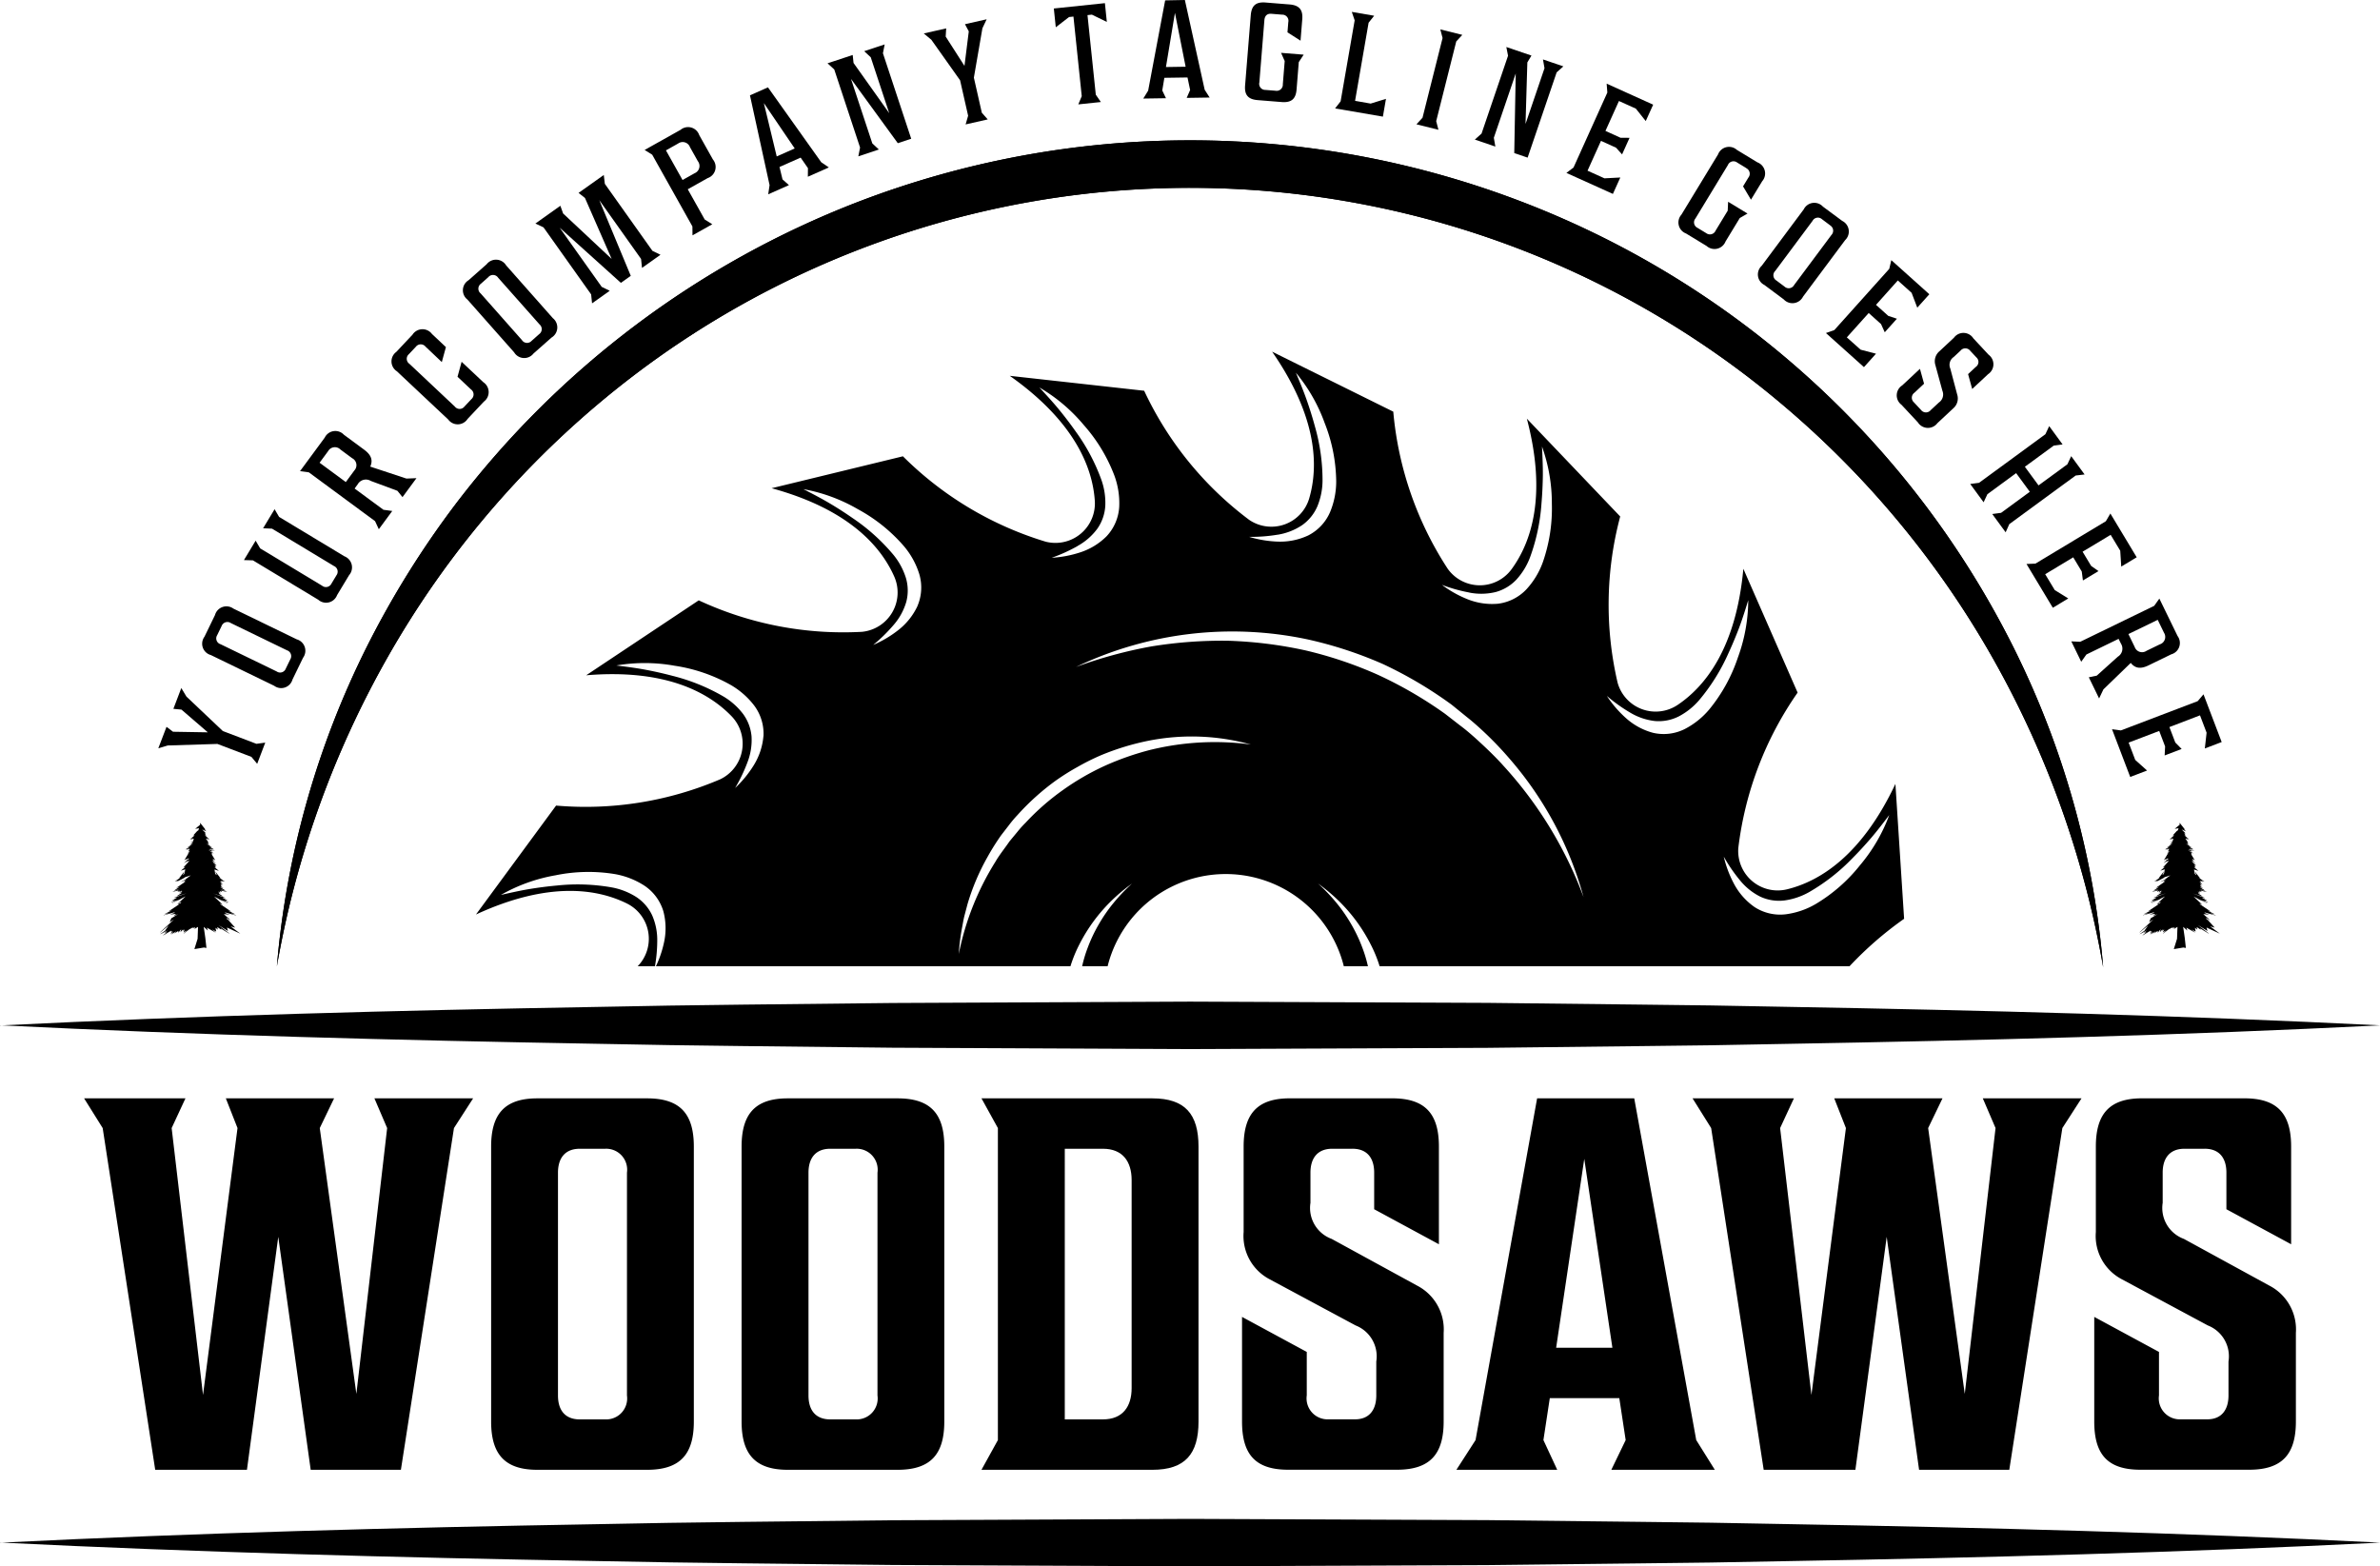
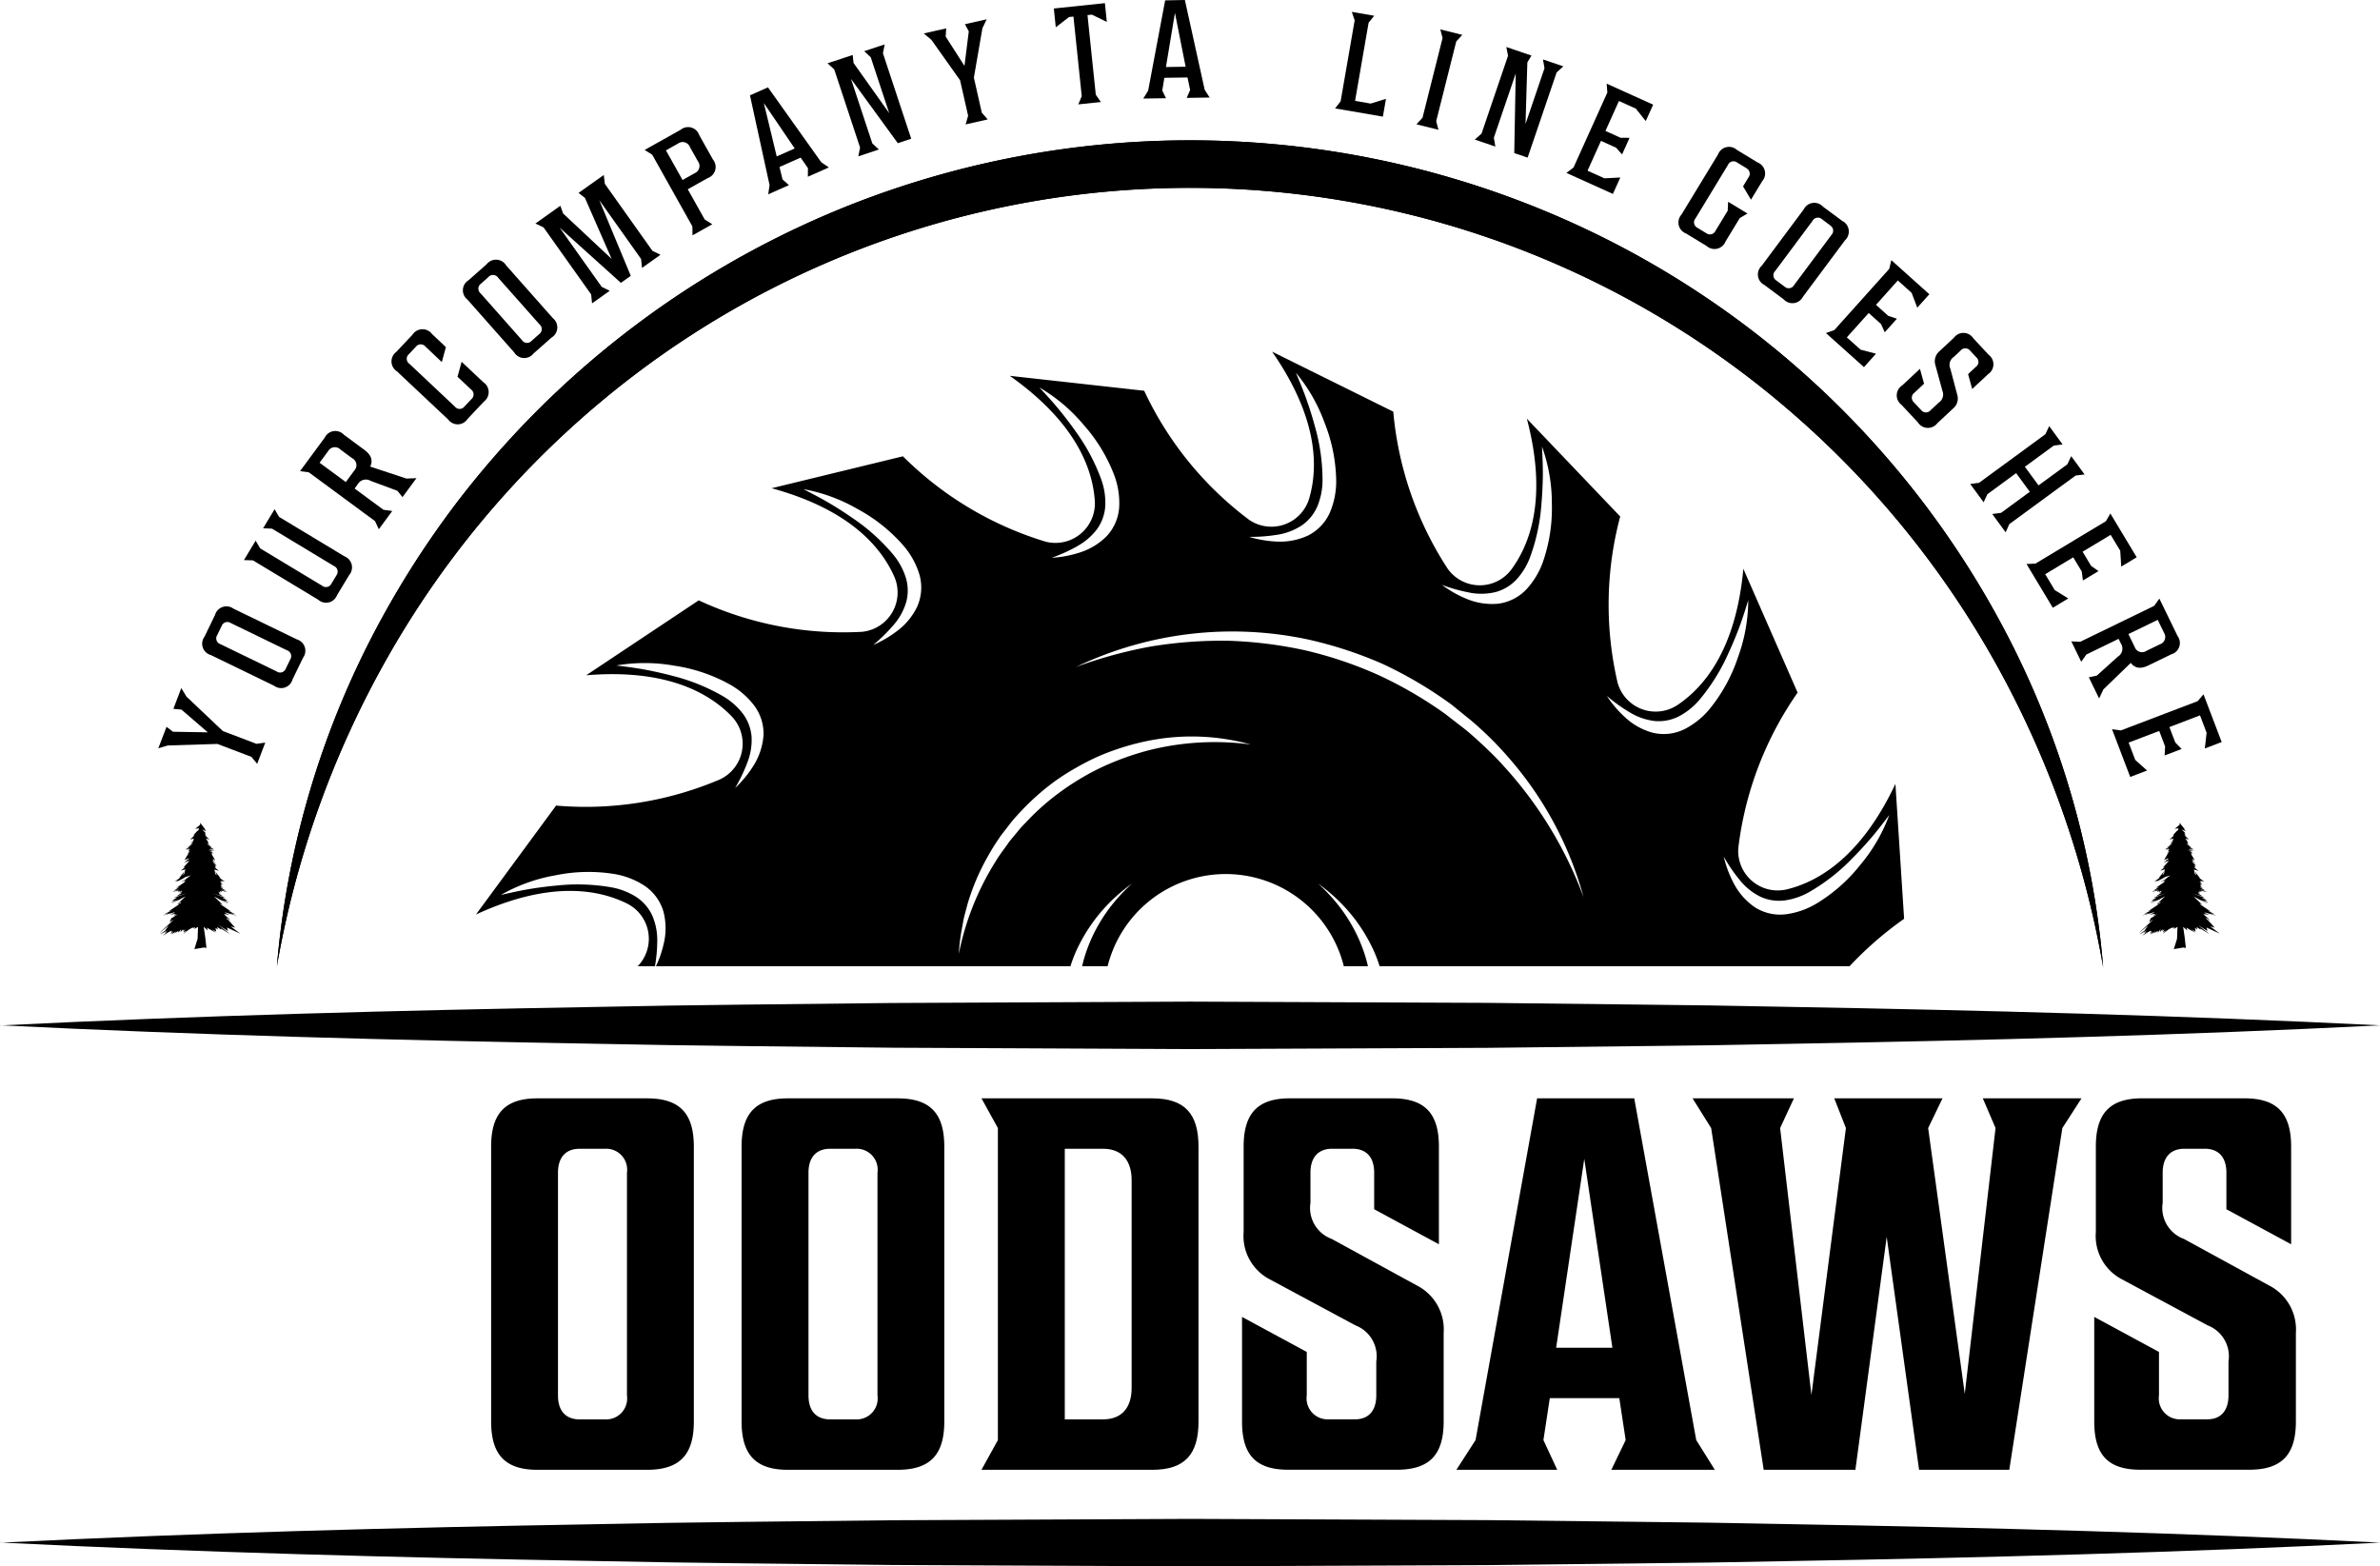
<svg xmlns="http://www.w3.org/2000/svg" id="Group_128330" data-name="Group 128330" width="173.981" height="114.513" viewBox="0 0 173.981 114.513">
  <defs>
    <clipPath id="clip-path">
      <rect id="Rectangle_40266" data-name="Rectangle 40266" width="173.981" height="114.513" fill="currentcolor" />
    </clipPath>
  </defs>
-   <path id="Path_179655" data-name="Path 179655" d="M28.405,330.215l-3.84-24.981-1.358-2.172h7.409l-1.009,2.172L31.9,324.746l2.521-19.512-.853-2.172h7.913l-1.047,2.172,2.676,19.434,2.25-19.434-.931-2.172h7.215l-1.4,2.172-3.879,24.981H39.771L37.4,313.186l-2.289,17.029Z" transform="translate(-17.059 -222.769)" fill="currentcolor" />
  <g id="Group_128268" data-name="Group 128268">
    <g id="Group_128267" data-name="Group 128267" clip-path="url(#clip-path)">
      <path id="Path_179656" data-name="Path 179656" d="M146.916,303.062c2.444,0,3.413,1.163,3.413,3.53v20.094c0,2.366-.97,3.53-3.413,3.53h-8.03c-2.4,0-3.375-1.164-3.375-3.53V306.592c0-2.366.97-3.53,3.375-3.53Zm-3.065,3.685h-1.862c-1.086,0-1.591.7-1.591,1.746v16.292c0,1.047.5,1.746,1.591,1.746h1.862a1.533,1.533,0,0,0,1.59-1.746V308.493a1.533,1.533,0,0,0-1.59-1.746" transform="translate(-99.609 -222.769)" fill="currentcolor" />
      <path id="Path_179657" data-name="Path 179657" d="M216.023,303.062c2.444,0,3.413,1.163,3.413,3.53v20.094c0,2.366-.97,3.53-3.413,3.53h-8.03c-2.4,0-3.375-1.164-3.375-3.53V306.592c0-2.366.97-3.53,3.375-3.53Zm-3.064,3.685H211.1c-1.086,0-1.591.7-1.591,1.746v16.292c0,1.047.5,1.746,1.591,1.746h1.862a1.533,1.533,0,0,0,1.59-1.746V308.493a1.533,1.533,0,0,0-1.59-1.746" transform="translate(-150.407 -222.769)" fill="currentcolor" />
      <path id="Path_179658" data-name="Path 179658" d="M270.8,303.062h12.491c2.4,0,3.375,1.163,3.375,3.53v20.094c0,2.366-.97,3.53-3.375,3.53H270.8l1.2-2.172V305.234Zm8.883,3.685h-2.793V326.53h2.793c1.435,0,2.094-.931,2.094-2.289V309.036c0-1.358-.66-2.289-2.094-2.289" transform="translate(-199.053 -222.769)" fill="currentcolor" />
      <path id="Path_179659" data-name="Path 179659" d="M350.758,306.747h-1.474c-1.086,0-1.59.7-1.59,1.746V310.7a2.407,2.407,0,0,0,1.552,2.637l6.245,3.414a3.6,3.6,0,0,1,1.94,3.452v6.478c0,2.366-.97,3.53-3.413,3.53h-7.952c-2.443,0-3.374-1.164-3.374-3.53v-7.642l4.732,2.56v3.181a1.533,1.533,0,0,0,1.59,1.746h1.94c1.048,0,1.552-.7,1.552-1.746V322.3a2.424,2.424,0,0,0-1.513-2.638l-6.284-3.375a3.569,3.569,0,0,1-1.9-3.452v-6.245c0-2.366.969-3.53,3.375-3.53h7.487c2.444,0,3.413,1.163,3.413,3.53v7.138l-4.732-2.56v-2.676c0-1.048-.5-1.746-1.591-1.746" transform="translate(-251.898 -222.769)" fill="currentcolor" />
      <path id="Path_179660" data-name="Path 179660" d="M419.375,328.043l1.358,2.172h-7.564l1.048-2.172-.465-3.064h-5.082l-.466,3.064,1.009,2.172h-7.37l1.4-2.172,4.5-24.981h7.1Zm-10.241-6.749h4.112l-2.056-13.809Z" transform="translate(-295.378 -222.769)" fill="currentcolor" />
      <path id="Path_179661" data-name="Path 179661" d="M472.2,330.215l-3.84-24.981L467,303.062h7.409l-1.008,2.172,2.289,19.512,2.521-19.512-.853-2.172h7.913l-1.048,2.172,2.676,19.434,2.25-19.434-.931-2.172h7.215l-1.4,2.172-3.879,24.981h-6.595l-2.367-17.029-2.288,17.029Z" transform="translate(-343.272 -222.769)" fill="currentcolor" />
      <path id="Path_179662" data-name="Path 179662" d="M585.907,306.747h-1.475c-1.086,0-1.59.7-1.59,1.746V310.7a2.407,2.407,0,0,0,1.552,2.637l6.245,3.414a3.6,3.6,0,0,1,1.94,3.452v6.478c0,2.366-.97,3.53-3.413,3.53h-7.952c-2.444,0-3.375-1.164-3.375-3.53v-7.642l4.732,2.56v3.181a1.533,1.533,0,0,0,1.59,1.746h1.94c1.048,0,1.552-.7,1.552-1.746V322.3a2.424,2.424,0,0,0-1.513-2.638l-6.284-3.375a3.568,3.568,0,0,1-1.9-3.452v-6.245c0-2.366.97-3.53,3.375-3.53h7.487c2.444,0,3.414,1.163,3.414,3.53v7.138l-4.732-2.56v-2.676c0-1.048-.5-1.746-1.59-1.746" transform="translate(-424.747 -222.769)" fill="currentcolor" />
      <path id="Path_179663" data-name="Path 179663" d="M0,278.126c14.5-.719,29-1.1,43.5-1.351,7.249-.16,14.5-.2,21.747-.29l21.748-.1,21.748.091,10.874.123,5.437.065,5.437.1c14.5.255,29,.633,43.5,1.356-14.5.724-29,1.1-43.5,1.356l-5.437.1-5.437.065-10.874.123-21.748.091-21.748-.1c-7.249-.094-14.5-.13-21.747-.29-14.5-.255-29-.632-43.5-1.351" transform="translate(0 -203.163)" fill="currentcolor" />
      <path id="Path_179664" data-name="Path 179664" d="M0,420.849c14.5-.719,29-1.1,43.5-1.351,7.249-.16,14.5-.2,21.747-.29l21.748-.1,21.748.091,10.874.123,5.437.065,5.437.1c14.5.255,29,.633,43.5,1.356-14.5.723-29,1.1-43.5,1.356l-5.437.1-5.437.065-10.874.123-21.748.091-21.748-.1c-7.249-.094-14.5-.13-21.747-.29-14.5-.255-29-.632-43.5-1.351" transform="translate(0 -308.073)" fill="currentcolor" />
      <path id="Path_179665" data-name="Path 179665" d="M76.406,99.1A64.273,64.273,0,0,1,83,75.709,67.513,67.513,0,0,1,89.505,65.27,67.478,67.478,0,0,1,118.86,43.231a67.732,67.732,0,0,1,48.656.02,66.957,66.957,0,0,1,35.828,32.518,64.267,64.267,0,0,1,6.566,23.4,70.053,70.053,0,0,0-8.072-22.6,68.243,68.243,0,0,0-15.121-18.314,67.117,67.117,0,0,0-87.078-.048A68.261,68.261,0,0,0,84.5,76.508,70.009,70.009,0,0,0,76.406,99.1" transform="translate(-56.163 -28.462)" fill="currentcolor" />
      <path id="Path_179666" data-name="Path 179666" d="M76.389,99.1a64.284,64.284,0,0,1,6.594-23.394A67.534,67.534,0,0,1,89.488,65.27a67.482,67.482,0,0,1,29.355-22.039,67.732,67.732,0,0,1,48.656.02,66.952,66.952,0,0,1,35.828,32.518,64.267,64.267,0,0,1,6.566,23.4,70.053,70.053,0,0,0-8.072-22.6A68.245,68.245,0,0,0,186.7,58.257a67.117,67.117,0,0,0-87.078-.048,68.257,68.257,0,0,0-15.141,18.3A70.021,70.021,0,0,0,76.389,99.1" transform="translate(-56.151 -28.462)" fill="currentcolor" />
-       <path id="Path_179667" data-name="Path 179667" d="M50.49,194.875l-2.484-.946-3.631.112-.691.206.6-1.569.476.36,2.544.043-1.927-1.661-.591-.057.579-1.52.375.623,2.661,2.52,2.455.935.646-.088-.59,1.55Z" transform="translate(-32.111 -139.545)" fill="currentcolor" />
+       <path id="Path_179667" data-name="Path 179667" d="M50.49,194.875l-2.484-.946-3.631.112-.691.206.6-1.569.476.36,2.544.043-1.927-1.661-.591-.057.579-1.52.375.623,2.661,2.52,2.455.935.646-.088-.59,1.55" transform="translate(-32.111 -139.545)" fill="currentcolor" />
      <path id="Path_179668" data-name="Path 179668" d="M56.747,167.971a.867.867,0,0,1,1.343-.473l4.635,2.249a.866.866,0,0,1,.459,1.347l-.77,1.585a.859.859,0,0,1-1.338.463l-4.635-2.249a.859.859,0,0,1-.464-1.338Zm.485.8-.328.676a.442.442,0,0,0,.25.655l4.1,1.99a.442.442,0,0,0,.669-.208l.328-.675a.449.449,0,0,0-.246-.664l-4.1-1.99a.45.45,0,0,0-.674.218" transform="translate(-41.031 -123.008)" fill="currentcolor" />
      <path id="Path_179669" data-name="Path 179669" d="M74.986,145.347l-.872,1.447a.859.859,0,0,1-1.374.34l-4.778-2.881-.657-.019.856-1.42.329.563,4.525,2.728a.449.449,0,0,0,.69-.156l.361-.6a.449.449,0,0,0-.184-.684l-4.524-2.729-.652-.028.84-1.393.329.563,4.778,2.881a.867.867,0,0,1,.335,1.383" transform="translate(-49.473 -103.29)" fill="currentcolor" />
      <path id="Path_179670" data-name="Path 179670" d="M86.774,123.135l2.106,1.553.646.088-.983,1.334-.275-.591-4.838-3.567-.646-.088,1.806-2.451a.859.859,0,0,1,1.4-.211l1.489,1.1c.5.37.651.753.439,1.231l2.644.874.733-.029-1.02,1.385L89.9,123.3l-1.945-.721a.688.688,0,0,0-.953.243Zm-1.036-2.85a.568.568,0,0,0-.9.116l-.625.848,1.917,1.413.625-.848a.568.568,0,0,0-.156-.892Z" transform="translate(-60.851 -87.422)" fill="currentcolor" />
      <path id="Path_179671" data-name="Path 179671" d="M110.507,92.1a.449.449,0,0,0-.708.007l-.515.547a.443.443,0,0,0,.043.7l3.321,3.125a.442.442,0,0,0,.7,0l.515-.547a.45.45,0,0,0-.036-.707l-.983-.925.3-1.094,1.586,1.492a.867.867,0,0,1,.036,1.424l-1.186,1.261a.859.859,0,0,1-1.416.043L108.411,93.9a.86.86,0,0,1-.043-1.416l1.186-1.261a.866.866,0,0,1,1.422-.05l1.02.96-.3,1.094Z" transform="translate(-79.399 -66.758)" fill="currentcolor" />
      <path id="Path_179672" data-name="Path 179672" d="M129.46,71.988a.867.867,0,0,1,1.422.08l3.415,3.859a.866.866,0,0,1-.094,1.421l-1.32,1.167a.86.86,0,0,1-1.414-.087l-3.415-3.859a.859.859,0,0,1,.086-1.414Zm.139.928-.562.5a.442.442,0,0,0-.021.7l3.022,3.415a.443.443,0,0,0,.7.065l.562-.5a.449.449,0,0,0,.028-.707L130.3,72.974a.45.45,0,0,0-.706-.058" transform="translate(-93.885 -52.671)" fill="currentcolor" />
      <path id="Path_179673" data-name="Path 179673" d="M154.691,55.65l-.722.513-4.475-4.031,3.073,4.325.587.286-1.292.918-.068-.654-3.481-4.9-.595-.279,1.827-1.3.2.564,3.549,3.322-1.951-4.457-.468-.37,1.844-1.31.077.648,3.481,4.9.587.285-1.351.96-.068-.654-3.055-4.3Z" transform="translate(-108.581 -35.486)" fill="currentcolor" />
      <path id="Path_179674" data-name="Path 179674" d="M177.864,36.764l2.628-1.473a.86.86,0,0,1,1.363.384l1,1.783a.859.859,0,0,1-.383,1.363l-1.455.816,1.24,2.211.553.347-1.446.81-.007-.652-2.939-5.243Zm3.315-.206a.568.568,0,0,0-.866-.265l-.891.5,1.214,2.167.892-.5a.572.572,0,0,0,.226-.877Z" transform="translate(-130.741 -25.801)" fill="currentcolor" />
      <path id="Path_179675" data-name="Path 179675" d="M212.141,29.575l.556.38-1.535.68.007-.629-.534-.769-1.545.684.22.909.47.418-1.516.672.1-.671-1.434-6.565,1.316-.583Zm-3.255-.425,1.315-.583-2.255-3.317Z" transform="translate(-152.107 -17.715)" fill="currentcolor" />
      <path id="Path_179676" data-name="Path 179676" d="M228.329,13.634l1.841-.609.061.583,2.608,3.67-1.351-4.086-.476-.445,1.495-.494-.127.645,2.067,6.251-.98.324-3.422-4.7,1.559,4.717.477.445-1.5.5.127-.645-1.887-5.707Z" transform="translate(-167.836 -9.006)" fill="currentcolor" />
      <path id="Path_179677" data-name="Path 179677" d="M258.118,12.356l-.588-2.592-2.1-2.962-.554-.462,1.638-.37-.036.6,1.373,2.142.315-2.524-.279-.524,1.586-.359-.311.657-.624,3.611.581,2.563.432.489-1.617.366Z" transform="translate(-187.347 -3.895)" fill="currentcolor" />
      <path id="Path_179678" data-name="Path 179678" d="M294.641,2.241l-1.093-.533-.321.034.607,5.818.37.536-1.649.173.252-.6L292.2,1.849l-.321.034-.97.749-.143-1.373L294.5.868Z" transform="translate(-213.73 -0.638)" fill="currentcolor" />
      <path id="Path_179679" data-name="Path 179679" d="M319.948,6.563l.363.567-1.679.026.252-.576-.192-.917L317,5.688l-.153.923.27.569-1.658.025.356-.578,1.243-6.6L318.5,0ZM317.116,4.9l1.439-.022L317.774.942Z" transform="translate(-231.884)" fill="currentcolor" />
-       <path id="Path_179680" data-name="Path 179680" d="M346.234,1.565l-.78-.063c-.332-.027-.494.155-.519.471l-.367,4.545a.442.442,0,0,0,.437.548l.748.06a.45.45,0,0,0,.53-.47l.137-1.7-.266-.6,1.653.133-.358.546-.161,2c-.055.683-.372.976-1.089.918l-1.757-.141c-.717-.057-.973-.4-.917-1.079L343.94,1.6C344,.913,344.3.62,345.019.677l1.757.141c.717.058.983.4.928,1.08l-.126,1.569-.955-.61.06-.744a.449.449,0,0,0-.447-.549" transform="translate(-252.507 -0.493)" fill="currentcolor" />
      <path id="Path_179681" data-name="Path 179681" d="M368.773,9.816,369.8,3.895l-.21-.617,1.634.282-.406.511-.989,5.71,1.141.2,1.118-.346-.225,1.3-3.494-.6Z" transform="translate(-270.772 -2.409)" fill="currentcolor" />
      <path id="Path_179682" data-name="Path 179682" d="M392.426,15.439l-1.607-.4.443-.479,1.466-5.828-.164-.631,1.608.4-.443.479-1.466,5.828Z" transform="translate(-287.275 -5.952)" fill="currentcolor" />
      <path id="Path_179683" data-name="Path 179683" d="M409.224,12.974l1.836.625-.3.5-.133,4.5,1.387-4.075-.112-.643,1.491.508-.491.438-2.122,6.233-.977-.333.107-5.818-1.6,4.7.111.643-1.5-.511.491-.438,1.937-5.692Z" transform="translate(-299.109 -9.537)" fill="currentcolor" />
      <path id="Path_179684" data-name="Path 179684" d="M435.034,26.545l1.1.5.661.006-.546,1.212-.442-.491-1.1-.5-.983,2.181,1.236.558,1.16-.06-.542,1.2-3.4-1.536.521-.393,2.472-5.481-.05-.651,3.4,1.536-.542,1.2-.723-.909-1.236-.558Z" transform="translate(-317.673 -16.975)" fill="currentcolor" />
      <path id="Path_179685" data-name="Path 179685" d="M468.083,42.071l-.668-.406a.442.442,0,0,0-.676.188l-2.369,3.9a.443.443,0,0,0,.145.686l.641.39a.449.449,0,0,0,.684-.182l.887-1.46.03-.652,1.417.861-.564.327-1.041,1.713a.867.867,0,0,1-1.385.331l-1.506-.915a.859.859,0,0,1-.335-1.376l2.676-4.4a.859.859,0,0,1,1.376-.336l1.506.915a.866.866,0,0,1,.344,1.382l-.818,1.346-.579-.974.387-.638a.45.45,0,0,0-.153-.691" transform="translate(-340.429 -29.785)" fill="currentcolor" />
      <path id="Path_179686" data-name="Path 179686" d="M491.2,57.272a.867.867,0,0,1,.212,1.408l-3.077,4.13a.866.866,0,0,1-1.41.2l-1.413-1.053a.859.859,0,0,1-.2-1.4l3.077-4.13a.859.859,0,0,1,1.4-.2Zm-.88.326-.6-.449a.442.442,0,0,0-.69.123l-2.724,3.655a.442.442,0,0,0,.079.7l.6.449a.449.449,0,0,0,.7-.117l2.724-3.655a.449.449,0,0,0-.088-.7" transform="translate(-356.532 -41.124)" fill="currentcolor" />
      <path id="Path_179687" data-name="Path 179687" d="M507.47,75.057l.9.808.628.206-.888.99-.273-.6-.9-.808-1.6,1.781,1.009.9,1.124.293-.881.982-2.779-2.492.615-.218,4.015-4.475.15-.635,2.779,2.492-.881.982-.414-1.085-1.009-.905Z" transform="translate(-370.332 -52.771)" fill="currentcolor" />
      <path id="Path_179688" data-name="Path 179688" d="M529.159,93.639l-.448-.48a.449.449,0,0,0-.708-.01l-.5.467a.687.687,0,0,0-.247.844l.5,1.886a.95.95,0,0,1-.281,1.018l-1.165,1.088a.866.866,0,0,1-1.422-.056l-1.2-1.288a.86.86,0,0,1,.049-1.416l1.3-1.213.3,1.088-.7.655a.447.447,0,0,0-.047.7l.526.564a.449.449,0,0,0,.708.01l.6-.558a.706.706,0,0,0,.255-.851l-.516-1.886a.957.957,0,0,1,.3-1.009l1.061-.991a.859.859,0,0,1,1.415.048l1.117,1.2a.867.867,0,0,1-.042,1.423l-1.158,1.081-.3-1.088.56-.523a.442.442,0,0,0,.046-.7" transform="translate(-384.686 -67.516)" fill="currentcolor" />
      <path id="Path_179689" data-name="Path 179689" d="M546.214,125.336,545.235,124l.646-.086,2.1-1.54-1-1.363-2.1,1.54-.277.591-.979-1.338.647-.086,4.849-3.552.277-.591.979,1.338-.647.086-2.111,1.546,1,1.363,2.111-1.546.277-.591.979,1.338-.653.077-4.849,3.551Z" transform="translate(-399.599 -86.424)" fill="currentcolor" />
      <path id="Path_179690" data-name="Path 179690" d="M563.248,144.482l.624,1.037.539.381-1.139.685-.084-.655-.624-1.037-2.05,1.234.7,1.162.988.611-1.13.68-1.924-3.2.652-.027,5.15-3.1.329-.563,1.925,3.2-1.13.68L566,144.41l-.7-1.161Z" transform="translate(-411.008 -104.151)" fill="currentcolor" />
      <path id="Path_179691" data-name="Path 179691" d="M574.965,168.1l-2.354,1.144-.378.531-.725-1.491.652.031,5.407-2.627.378-.531,1.332,2.737a.859.859,0,0,1-.464,1.338l-1.664.809c-.561.273-.97.228-1.294-.183l-2,1.936-.315.663-.752-1.547.579-.119,1.542-1.387a.688.688,0,0,0,.228-.957Zm3.006.405a.568.568,0,0,0,.315-.848l-.461-.947-2.142,1.041.461.947a.569.569,0,0,0,.862.276Z" transform="translate(-420.093 -121.398)" fill="currentcolor" />
      <path id="Path_179692" data-name="Path 179692" d="M586.936,193.987l.431,1.13.464.471-1.242.473.033-.66-.43-1.131-2.236.852.483,1.267.864.775-1.232.469-1.329-3.489.646.088,5.617-2.14.424-.5,1.329,3.489-1.232.47.129-1.154-.482-1.267Z" transform="translate(-428.35 -140.836)" fill="currentcolor" />
      <path id="Path_179693" data-name="Path 179693" d="M235.087,128.639c-2.469,5.238-5.53,7.113-7.9,7.7a2.886,2.886,0,0,1-3.584-3.014,25.036,25.036,0,0,1,4.335-11.36l-3.967-9.053c-.528,5.769-2.765,8.577-4.79,9.943a2.887,2.887,0,0,1-4.4-1.607,25.041,25.041,0,0,1,.188-12.158l-6.824-7.151c1.485,5.634.322,9.044-1.125,11.016a2.881,2.881,0,0,1-4.658-.04,25.038,25.038,0,0,1-3.982-11.489l-8.858-4.386c3.321,4.785,3.4,8.387,2.71,10.735a2.881,2.881,0,0,1-4.391,1.557,25.036,25.036,0,0,1-7.671-9.434l-9.824-1.091c4.73,3.341,6.044,6.681,6.215,9.118a2.887,2.887,0,0,1-3.591,3.007,25.037,25.037,0,0,1-10.435-6.242l-9.6,2.334c5.587,1.522,7.964,4.211,8.959,6.443a2.887,2.887,0,0,1-2.346,4.053,25.037,25.037,0,0,1-11.94-2.3l-8.227,5.478c5.773-.481,8.927,1.234,10.624,2.99a2.887,2.887,0,0,1-.819,4.61,25.039,25.039,0,0,1-12.006,1.926l-5.857,7.962c5.291-2.441,8.851-1.888,11.044-.8a2.88,2.88,0,0,1,.778,4.584h1.263a10.885,10.885,0,0,0,.167-1.835,4.482,4.482,0,0,0-.374-1.894,3.248,3.248,0,0,0-1.165-1.339,5.043,5.043,0,0,0-1.759-.692,14.305,14.305,0,0,0-4.03-.143q-1.025.093-2.05.264c-.68.115-1.363.268-2.053.425a12.28,12.28,0,0,1,4-1.437,11.945,11.945,0,0,1,4.33-.088,5.835,5.835,0,0,1,2.128.824,3.438,3.438,0,0,1,1.417,1.882,4.827,4.827,0,0,1,.061,2.247,8.027,8.027,0,0,1-.6,1.786h30.3a9.9,9.9,0,0,1,.663-1.616,12.111,12.111,0,0,1,2.341-3.178,12.941,12.941,0,0,1,1.5-1.253,12.813,12.813,0,0,0-1.338,1.4,11.456,11.456,0,0,0-1.092,1.577,11.159,11.159,0,0,0-.813,1.718,9.694,9.694,0,0,0-.405,1.353h1.861a8.9,8.9,0,0,1,17.269,0h1.762a9.687,9.687,0,0,0-.406-1.353,11.18,11.18,0,0,0-.813-1.718,11.483,11.483,0,0,0-1.092-1.577,12.828,12.828,0,0,0-1.338-1.4,12.959,12.959,0,0,1,1.5,1.253,12.1,12.1,0,0,1,2.341,3.178,9.9,9.9,0,0,1,.663,1.616h34.349a25.861,25.861,0,0,1,3.991-3.47Zm-82.75-3.488a4.824,4.824,0,0,1-.711,2.132,8.181,8.181,0,0,1-1.358,1.656,11.677,11.677,0,0,0,.9-1.875,4.486,4.486,0,0,0,.3-1.908,3.249,3.249,0,0,0-.637-1.656,5.041,5.041,0,0,0-1.416-1.252,14.3,14.3,0,0,0-3.738-1.513q-.995-.263-2.017-.453c-.678-.125-1.372-.214-2.074-.3a12.28,12.28,0,0,1,4.25.017,11.949,11.949,0,0,1,4.1,1.4,5.838,5.838,0,0,1,1.718,1.5,3.438,3.438,0,0,1,.688,2.253m51.594-10.5a4.484,4.484,0,0,0,1.93-.039,3.252,3.252,0,0,0,1.521-.915,5.054,5.054,0,0,0,.987-1.612,14.292,14.292,0,0,0,.84-3.944q.087-1.026.1-2.065c.005-.69-.028-1.389-.062-2.1a12.277,12.277,0,0,1,.721,4.189,11.943,11.943,0,0,1-.665,4.28,5.838,5.838,0,0,1-1.181,1.953,3.437,3.437,0,0,1-2.1,1.069,4.828,4.828,0,0,1-2.223-.331,8.179,8.179,0,0,1-1.867-1.049,11.706,11.706,0,0,0,2,.56m-14.02-4.224a4.487,4.487,0,0,0,1.8-.7,3.252,3.252,0,0,0,1.116-1.38,5.046,5.046,0,0,0,.376-1.852,14.3,14.3,0,0,0-.559-3.994q-.269-.993-.616-1.973c-.231-.65-.5-1.3-.775-1.948a12.281,12.281,0,0,1,2.11,3.69,11.944,11.944,0,0,1,.839,4.249,5.834,5.834,0,0,1-.442,2.239,3.438,3.438,0,0,1-1.607,1.722,4.835,4.835,0,0,1-2.2.45,8.2,8.2,0,0,1-2.113-.348,11.671,11.671,0,0,0,2.073-.158m-14.62.826a4.492,4.492,0,0,0,1.453-1.271,3.249,3.249,0,0,0,.577-1.678,5.047,5.047,0,0,0-.28-1.87,14.3,14.3,0,0,0-1.891-3.562q-.593-.841-1.254-1.643c-.439-.531-.914-1.046-1.394-1.565a12.281,12.281,0,0,1,3.245,2.745,11.946,11.946,0,0,1,2.242,3.706,5.838,5.838,0,0,1,.35,2.255,3.438,3.438,0,0,1-.921,2.168,4.827,4.827,0,0,1-1.916,1.176,8.194,8.194,0,0,1-2.1.4,11.7,11.7,0,0,0,1.894-.858m-11.7,4.378a4.828,4.828,0,0,1-1.4,1.76,8.186,8.186,0,0,1-1.842,1.092,11.708,11.708,0,0,0,1.486-1.454,4.489,4.489,0,0,0,.931-1.691,3.248,3.248,0,0,0-.032-1.774,5.045,5.045,0,0,0-.9-1.661,14.3,14.3,0,0,0-3-2.7q-.844-.588-1.74-1.115c-.595-.349-1.217-.67-1.846-.994a12.275,12.275,0,0,1,3.988,1.47,11.944,11.944,0,0,1,3.374,2.716,5.833,5.833,0,0,1,1.1,2,3.438,3.438,0,0,1-.124,2.352m17.108,10.5a20.534,20.534,0,0,0-3.4,1.18,18.59,18.59,0,0,0-3.106,1.8,17.631,17.631,0,0,0-2.7,2.369,7.617,7.617,0,0,0-.6.668l-.575.694c-.34.5-.724.963-1.027,1.485a20.08,20.08,0,0,0-2.68,6.743,15.34,15.34,0,0,1,.223-1.837c.06-.3.106-.611.179-.913l.238-.9a16.427,16.427,0,0,1,1.46-3.439,17.231,17.231,0,0,1,1-1.592l.576-.744a8.241,8.241,0,0,1,.607-.72,17.707,17.707,0,0,1,2.8-2.521,17.108,17.108,0,0,1,1.6-1.005,16.916,16.916,0,0,1,1.686-.843,18.551,18.551,0,0,1,3.594-1.09,16.248,16.248,0,0,1,7.388.295,19.8,19.8,0,0,0-7.246.368m25.658,1.127c-.637-.7-1.323-1.346-2.021-1.98-.353-.313-.71-.62-1.088-.9l-1.116-.866a30.167,30.167,0,0,0-4.873-2.833,29.479,29.479,0,0,0-5.34-1.8,30.783,30.783,0,0,0-5.6-.7,32.094,32.094,0,0,0-5.654.415,33.021,33.021,0,0,0-5.506,1.5,26.476,26.476,0,0,1,16.939-2.014,29.412,29.412,0,0,1,5.523,1.811,30.131,30.131,0,0,1,5,2.961l1.129.916c.382.3.743.622,1.1.951a25.315,25.315,0,0,1,2.014,2.091,25.781,25.781,0,0,1,5.4,10.108,29.206,29.206,0,0,0-5.906-9.656m13.325-2.64a3.437,3.437,0,0,1-2.338.286,4.826,4.826,0,0,1-1.976-1.071,8.18,8.18,0,0,1-1.4-1.625,11.67,11.67,0,0,0,1.69,1.211,4.489,4.489,0,0,0,1.827.624,3.251,3.251,0,0,0,1.742-.34,5.043,5.043,0,0,0,1.479-1.177,14.3,14.3,0,0,0,2.139-3.419q.432-.934.8-1.907c.241-.646.449-1.314.658-1.99a12.281,12.281,0,0,1-.755,4.183,11.937,11.937,0,0,1-2.089,3.794,5.833,5.833,0,0,1-1.778,1.431m12.794,9.963a11.944,11.944,0,0,1-3.261,2.851,5.834,5.834,0,0,1-2.16.737,3.435,3.435,0,0,1-2.295-.531,4.833,4.833,0,0,1-1.491-1.682,8.2,8.2,0,0,1-.755-2,11.692,11.692,0,0,0,1.174,1.716,4.486,4.486,0,0,0,1.5,1.211,3.248,3.248,0,0,0,1.753.277,5.043,5.043,0,0,0,1.793-.6,14.29,14.29,0,0,0,3.179-2.481q.726-.73,1.4-1.52c.447-.525.871-1.081,1.3-1.645a12.286,12.286,0,0,1-2.14,3.672" transform="translate(-96.53 -71.333)" fill="currentcolor" />
      <path id="Path_179694" data-name="Path 179694" d="M49.134,234.974l-.07-.253.977.448-.716-.535.338.095-.524-.579-.083-.048-.025-.078.269.175.012-.01-.326-.258.253.17.012-.01-.256-.2h0l-.164-.153.441.045-.366-.13.074.016-.082-.061.833.23.007-.012-.427-.15.343.066-.535-.269.256.082-.792-.533-.02-.051.172.09.011-.01-.121-.089.079.045-.583-.551.355.182-.005.007.628.312.01-.011-.479-.245.534.187.009-.011-.274-.151.22.029-.394-.216.252.022-.926-.329.745.224-.306-.2-.024-.07.116.047.01-.011-.141-.082-.017-.049.127.078-.069-.077.1.065-.059-.125.175.105-.071-.118.414.1.007-.013-.524-.2.445.131-.411-.276.243.081-.185-.128-.018-.1.122.123-.138-.231.179.094-.208-.232,0-.016.115.068-.085-.126.169.088.011-.011-.122-.078.263.073-.451-.31.141.073-.4-.512.117.273-.068-.04-.025-.042h0l-.031-.052-.046-.279.321.1-.026-.022s-.248-.209-.3-.252a1.021,1.021,0,0,1,.111.033l.028.01-.12-.134h.151l-.18-.056,0-.005.16.021-.2-.17-.082-.125-.027-.062.232.229.014-.008-.2-.235.106.063-.167-.17.126.093-.071-.1.187.126-.284-.472.077.031-.093-.128.2.056-.383-.218-.007-.009.285.107-.119-.1.265.046,0-.013-.392-.091-.02-.013h.174l.124.045.008-.012-.086-.033h.04l0-.014-.122-.018-.1-.04.343.076-.336-.206.187.054-.427-.278.242.108-.153-.147.1.019-.1-.116.081.046-.187-.256.006-.018.226.084-.231-.174.277.158-.36-.308h.1l-.117-.127.094-.02-.278-.283.315.142-.165-.176.112.068-.41-.52v.116l.014.017-.374.308.282-.042-.051.152-.08.05-.289.316h.1l-.36.308.277-.158-.231.174.226-.084.022.064-.066.112h.043l-.22.122.213-.063-.248.236.243-.108-.427.278.187-.054-.336.206.328-.073,0,0-.252.1.008.012.231-.085-.11.214.053-.056-.013.016.092-.029-.018.03-.114.064.094-.03-.028.046-.145.073.115-.022-.321.533.187-.126-.071.1.165-.121v.041l.075-.026.012.01-.294.194.126-.048-.207.155.011.01.236-.13-.016.016.157-.046-.45.5.029-.01a1.022,1.022,0,0,1,.111-.033c-.05.044-.3.25-.3.252l-.026.022.321-.1-.047.283-.072.077.063-.014-.113.067.117-.273-.4.512.141-.073-.451.31.263-.073-.122.078.011.011.609-.316-.083.009.492-.159-.443.334-.253.121.009.012.367-.142-.2.146.134-.019-.684.474.243-.081-.411.276.445-.131-.524.2.007.013.414-.1-.071.118.175-.105-.059.125.209-.132-.054.112.136-.044,0,0-.305.134.212-.037-.4.263.745-.224-.926.329.252-.022-.394.216.219-.029-.274.151.009.011.534-.187-.479.245.01.011.628-.312-.005-.007.355-.182-.583.551.276-.154-.063.089H45.7l-.267.094h.129l-.772.519.256-.082-.535.269.343-.066-.427.15.007.012.833-.23-.082.061.074-.016-.366.13.441-.045-.164.153.324-.134-.5.3-.117.284.306-.191-1.006.931.013.009.615-.507-.267.375.049-.025-.389.274.011.011.522-.281-.247.2.207-.076-.292.236.012.01.583-.352-.053.073.108-.048-.093.234.016.005.161-.228-.065.149.084-.059-.161.161.379-.239-.156.174.295-.195v.131l.183-.229.022-.007-.055.2.194-.207-.006.1.132-.1-.1.211.252-.14-.24.224.013.009.47-.356c0,.032,0,.033.008.033a.01.01,0,0,0,.011-.009.4.4,0,0,1,.056-.065l.207-.052-.076.084.179-.109-.074.144.263-.158-.032.87-.235.756.7-.117.181.032-.082-.744-.116-.8-.054.156.054-.156.307.273-.074-.212.618.349.011-.01-.251-.207.3.151-.051-.275.181.142-.06-.169.049,0,.261.173-.054-.1.624.377.011-.01-.794-.606Z" transform="translate(-32.471 -166.915)" fill="currentcolor" />
      <path id="Path_179695" data-name="Path 179695" d="M595.326,234.974l-.071-.253.977.448-.716-.535.338.095-.523-.579-.083-.048-.025-.078.269.175.012-.01-.327-.258.253.17.012-.01-.256-.2h0l-.164-.153.441.045-.366-.13.074.016-.082-.061.833.23.007-.012-.427-.15.343.066-.535-.269.256.082-.792-.533-.02-.051.172.09.011-.01-.121-.089.08.045-.583-.551.355.182-.005.007.628.312.01-.011-.479-.245.534.187.009-.011-.274-.151.22.029-.394-.216.252.022-.926-.329.745.224-.305-.2-.024-.07.115.047.009-.011-.141-.082-.017-.049.127.078-.069-.077.1.065-.059-.125.175.105-.071-.118.414.1.007-.013-.524-.2.445.131-.411-.276.243.081-.185-.128-.018-.1.122.123-.138-.231.179.094-.208-.232,0-.016.115.068-.085-.126.17.088.01-.011-.122-.078.263.073-.451-.31.141.073-.4-.512.117.273-.068-.04-.025-.042h0l-.031-.052-.047-.279.321.1-.026-.022s-.248-.209-.3-.252a1.014,1.014,0,0,1,.111.033l.028.01-.12-.134h.151l-.18-.056,0-.005.16.021-.2-.17-.082-.125-.027-.062.232.229.014-.008-.2-.235.106.063-.167-.17.126.093-.071-.1.187.126-.284-.472.077.031-.093-.128.2.056-.383-.218-.007-.009.285.107-.119-.1.265.046,0-.013-.392-.091-.02-.013h.174l.124.045.008-.012-.086-.033h.04l0-.014-.122-.018-.1-.04.343.076-.336-.206.187.054-.427-.278.242.108-.153-.147.1.019-.1-.116.081.046-.187-.256.006-.018.226.084-.231-.174.277.158-.359-.308h.1l-.117-.127.094-.02-.278-.283.315.142-.165-.176.112.068-.41-.52v.116l.014.017-.374.308.281-.042-.05.152-.08.05-.289.316h.1l-.359.308.277-.158-.231.174.226-.084.022.064-.066.112h.043l-.22.122.213-.063-.248.236.242-.108-.427.278.187-.054-.335.206.328-.073v0l-.252.1.008.012.231-.085-.11.214.053-.056-.013.016.092-.029-.018.03-.114.064.093-.03-.028.046-.145.073.115-.022-.321.533.187-.126-.07.1.165-.121v.041l.075-.026.012.01-.294.194.126-.048-.207.155.011.01.236-.13-.016.016.157-.046-.45.5.029-.01a1.027,1.027,0,0,1,.111-.033c-.05.044-.3.25-.3.252l-.026.022.321-.1-.047.283-.073.077.063-.014-.113.067.116-.273-.4.512.141-.073-.451.31.263-.073-.122.078.01.011.609-.316-.083.009.492-.159-.443.334-.253.121.009.012.367-.142-.2.146.134-.019-.684.474.243-.081-.411.276.445-.131-.524.2.006.013.414-.1-.071.118.175-.105-.059.125.208-.132-.054.112.136-.044,0,0-.305.134.212-.037-.4.263.745-.224-.926.329.252-.022-.394.216.219-.029-.274.151.009.011.534-.187-.479.245.009.011.628-.312-.005-.007.355-.182-.583.551.276-.154-.062.089h.026l-.267.094h.129l-.772.519.256-.082-.536.269.344-.066-.427.15.007.012.833-.23-.082.061.074-.016-.366.13.441-.045-.164.153.324-.134-.5.3-.117.284.306-.191-1.006.931.013.009.615-.507-.267.375.049-.025-.389.274.011.011.522-.281-.247.2.207-.076-.292.236.012.01.583-.352-.053.073.108-.048-.093.234.016.005.161-.228-.065.149.084-.059-.161.161.379-.239-.155.174.295-.195v.131l.183-.229.022-.007-.055.2.194-.207-.006.1.132-.1-.1.211.252-.14-.24.224.013.009.47-.356c0,.032,0,.033.008.033a.01.01,0,0,0,.011-.009.416.416,0,0,1,.056-.065l.207-.052-.076.084.179-.109-.074.144.263-.158-.032.87-.235.756.7-.117.181.032-.082-.744-.116-.8-.054.156.054-.156.307.273-.073-.212.618.349.012-.01-.251-.207.3.151-.051-.275.181.142-.06-.169.049,0,.261.173-.054-.1.624.377.012-.01-.794-.606Z" transform="translate(-433.956 -166.915)" fill="currentcolor" />
    </g>
  </g>
</svg>